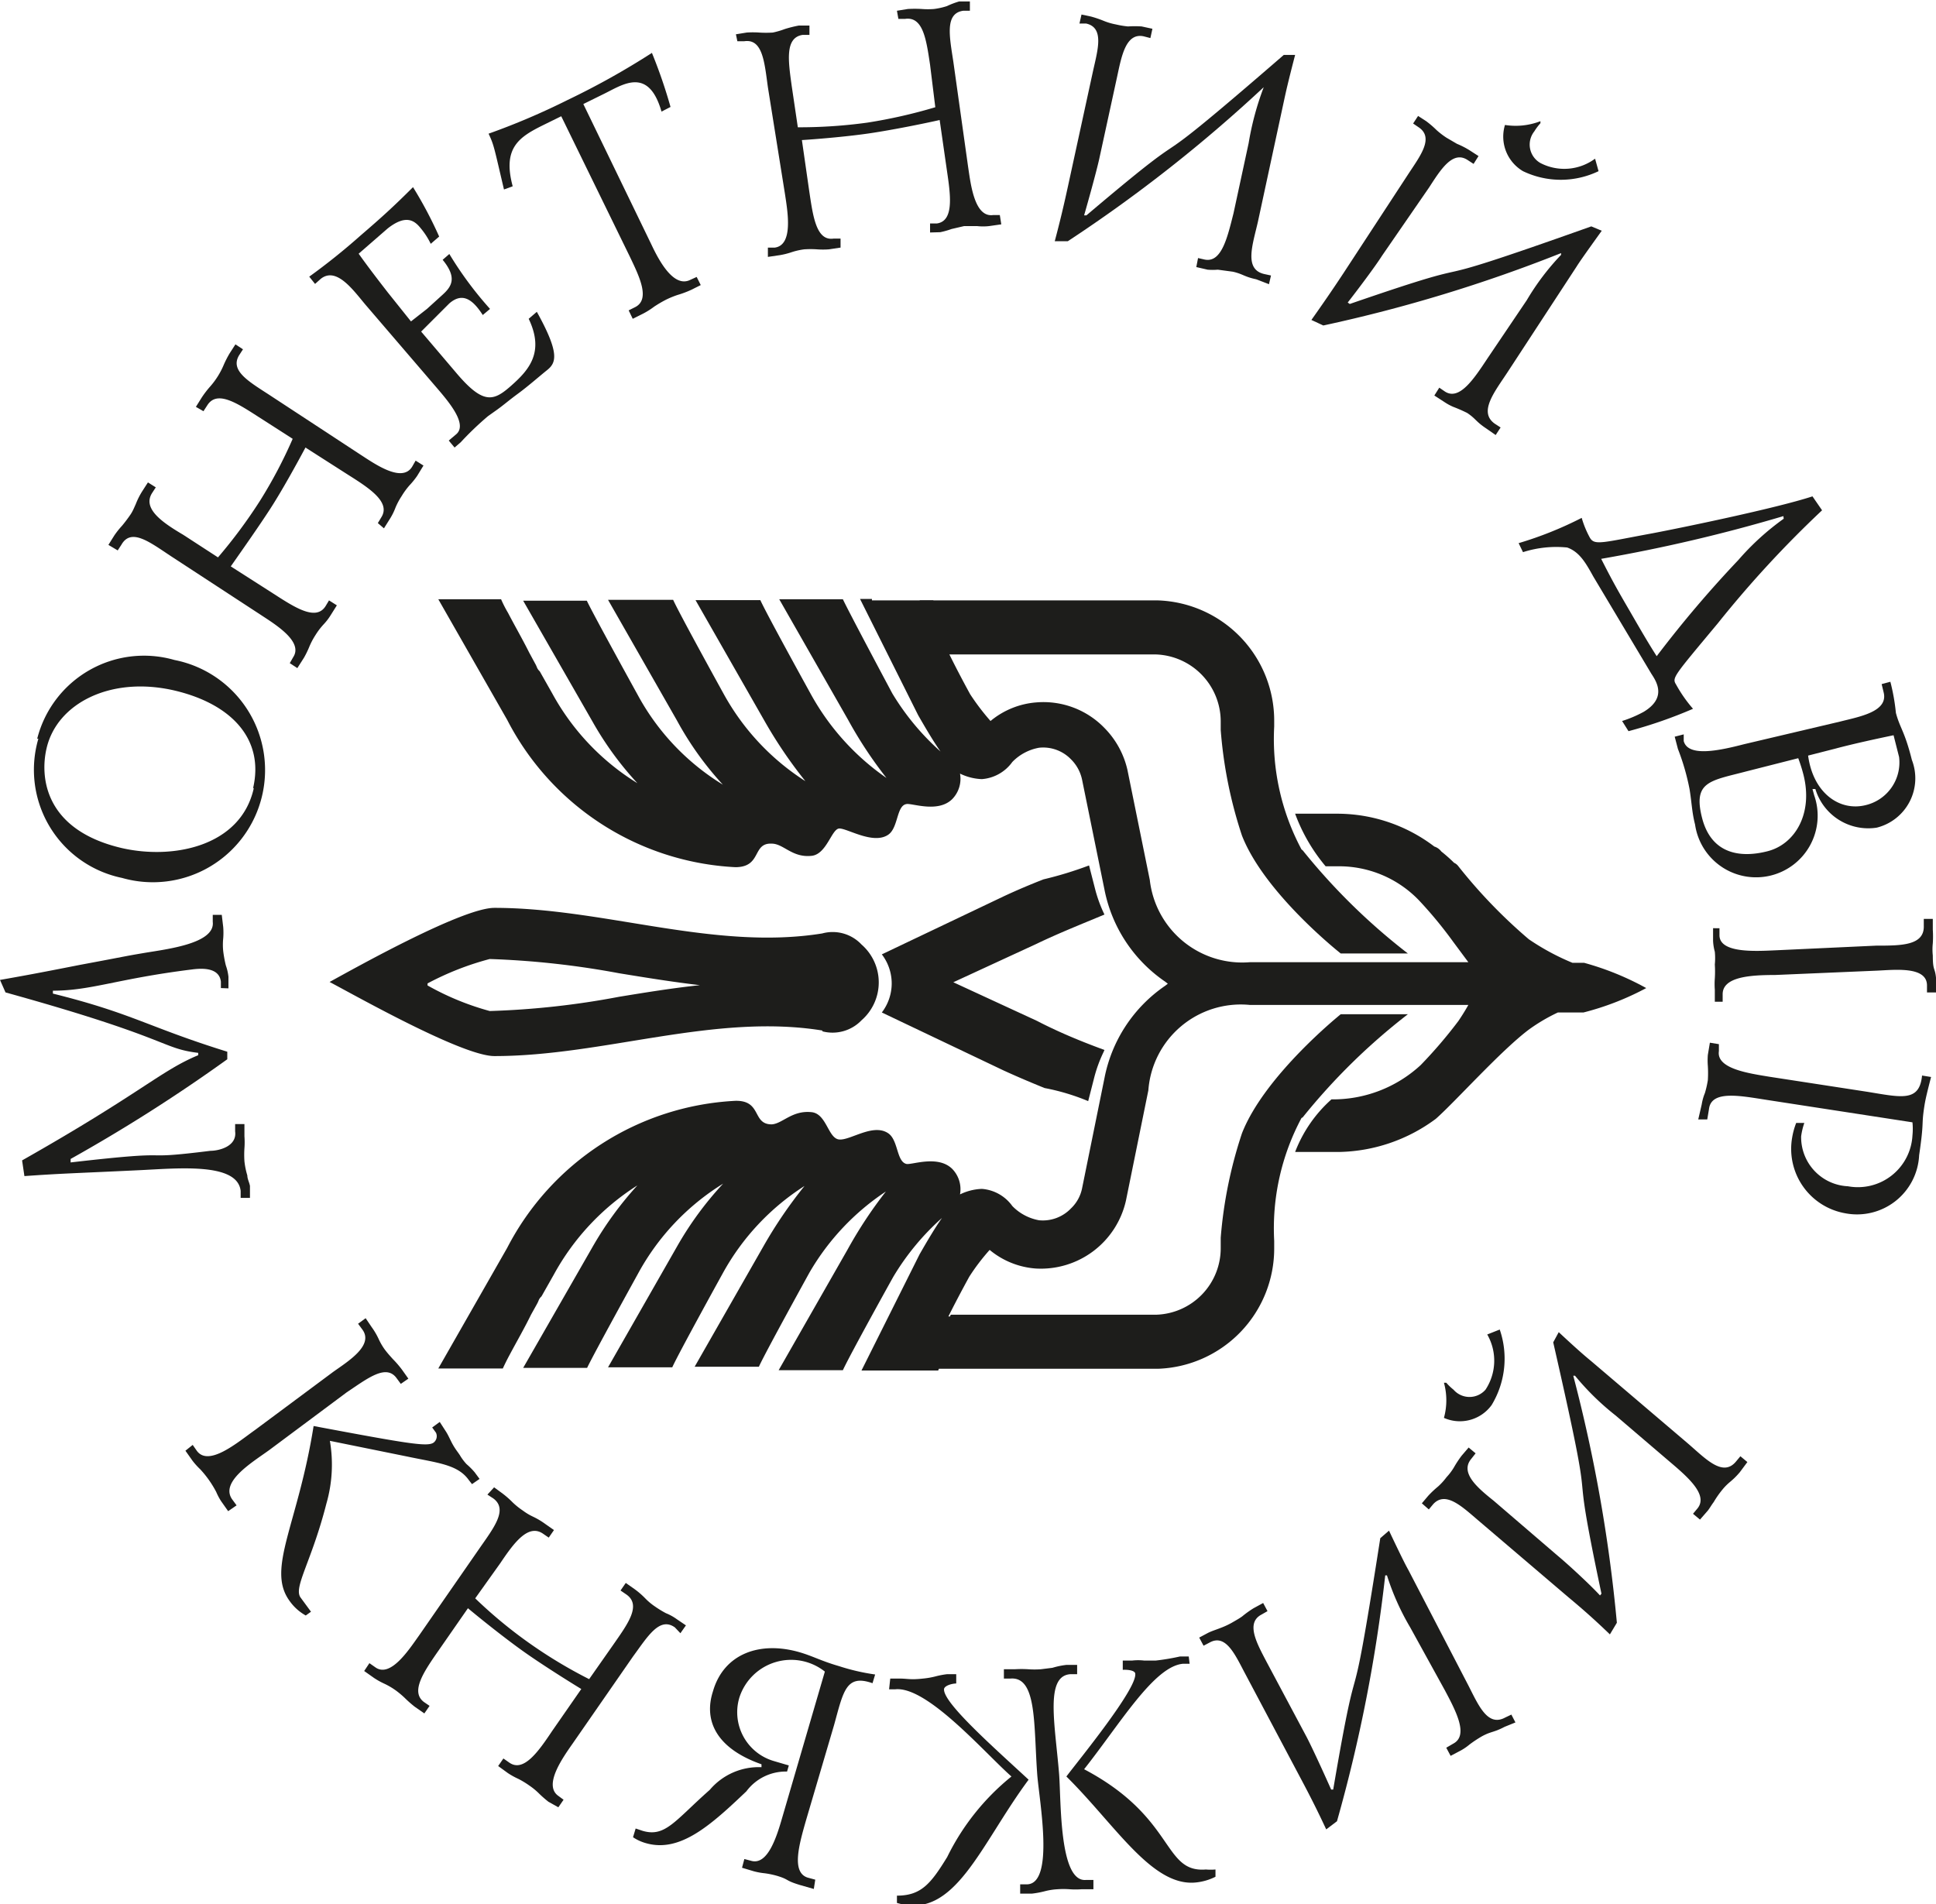
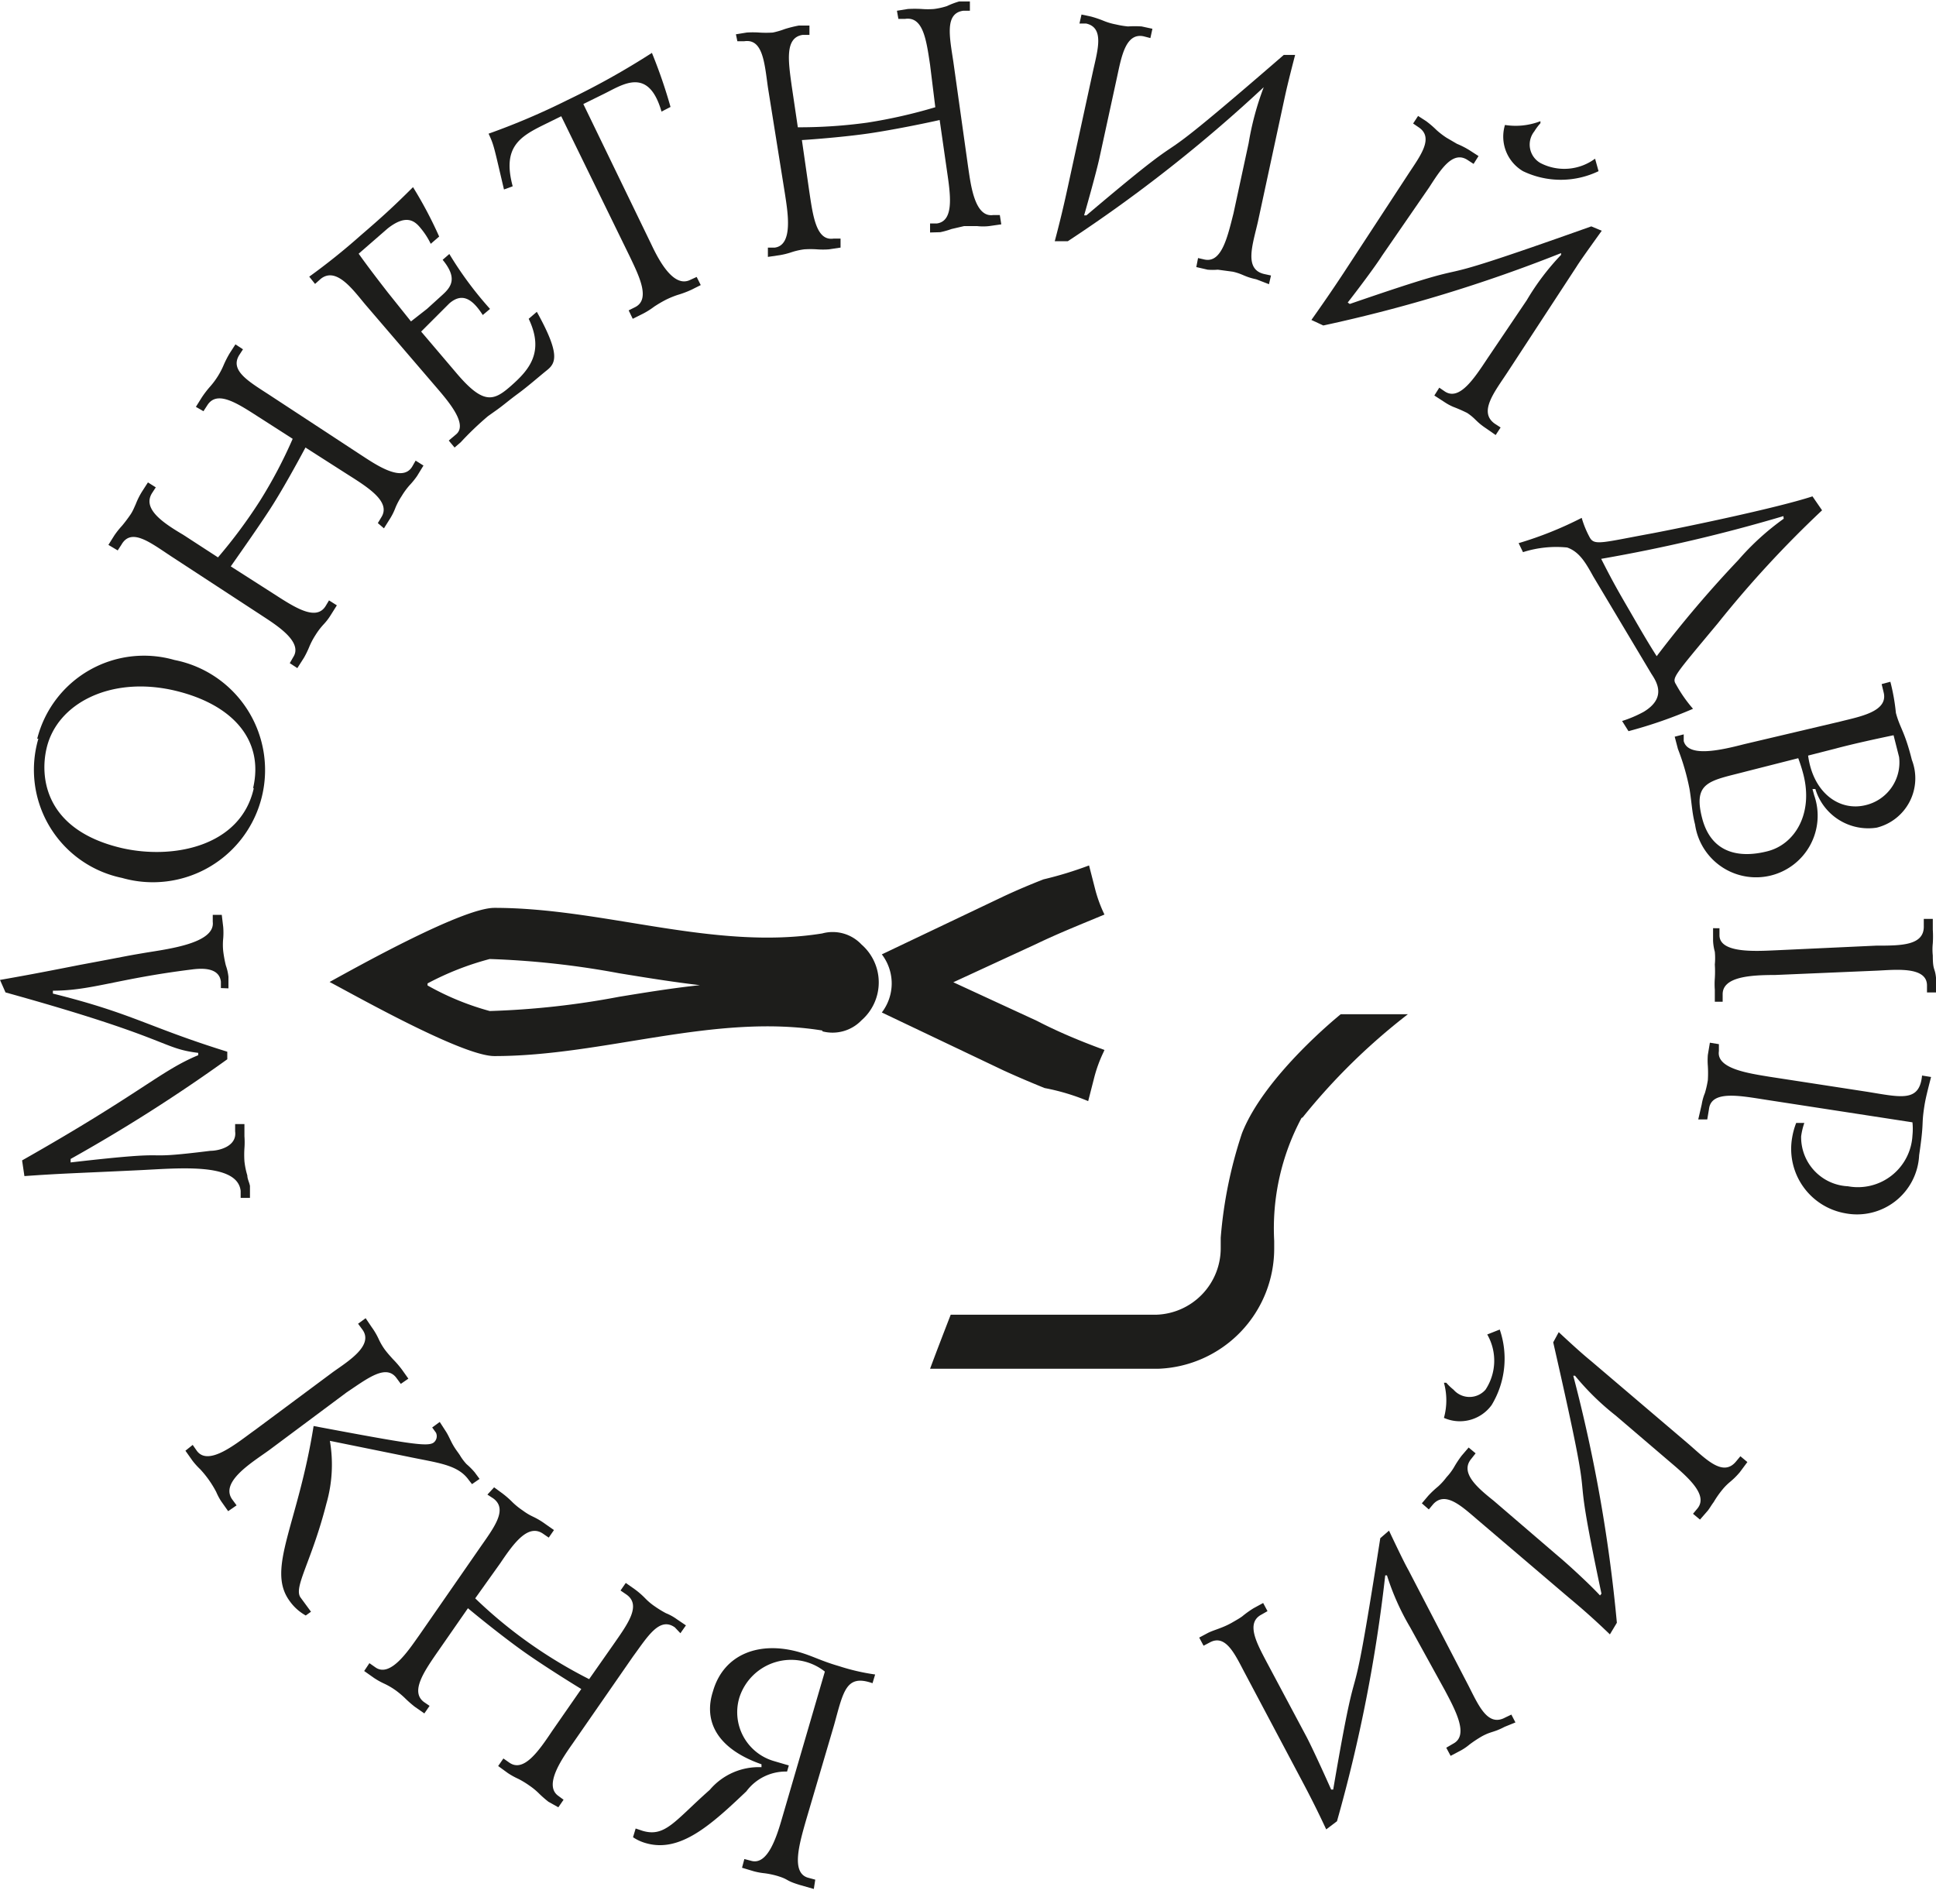
<svg xmlns="http://www.w3.org/2000/svg" viewBox="0 0 66.61 65.53">
  <defs>
    <style>.cls-1{fill:none;}.cls-2{clip-path:url(#clip-path);}.cls-3{fill:#1d1d1b;}</style>
    <clipPath id="clip-path" transform="translate(0 0)">
      <rect class="cls-1" width="66.61" height="65.53" />
    </clipPath>
  </defs>
  <g id="Слой_2" data-name="Слой 2">
    <g id="Слой_1-2" data-name="Слой 1">
      <g class="cls-2">
        <path class="cls-3" d="M.76,39.93c4.13-2.34,4.76-3.08,6.06-3.62v-.08c-1.3-.16-.9-.49-6.63-2.08L0,33.72c.79-.14,1.24-.22,2.76-.52,1.67-.31,1.44-.28,2.21-.41s2.44-.32,2.35-1.07l0-.24.31,0,.05.42a2.51,2.51,0,0,1,0,.39,2.13,2.13,0,0,0,0,.44,4.21,4.21,0,0,0,.09.49,1.7,1.7,0,0,1,.09.39l0,.4L7.6,34l0-.22c-.06-.51-.69-.46-1-.42-2.57.32-3.46.73-4.78.73v.1c2.77.69,3.24,1.14,6,2l0,.26a56.33,56.33,0,0,1-5.39,3.43V40c4.06-.47,2-.05,4.81-.4.29,0,.92-.15.85-.67l0-.25.32,0,0,.42a2.8,2.8,0,0,1,0,.41,3.39,3.39,0,0,0,0,.45,2.66,2.66,0,0,0,.1.49c0,.12.07.24.09.36l0,.41-.32,0,0-.24c-.11-1-2.21-.77-3.55-.71-2.09.1-2.64.11-3.89.2Z" transform="translate(0 0)" />
        <path class="cls-3" d="M8.71,27.11C9.09,25.46,8,24.23,6,23.76c-2.2-.51-4.05.45-4.4,2-.23,1-.05,2.8,2.58,3.42,1.77.41,4.1-.05,4.55-2.05M1.28,25.42A3.79,3.79,0,0,1,6,22.71a3.86,3.86,0,1,1-1.8,7.5,3.8,3.8,0,0,1-2.88-4.79" transform="translate(0 0)" />
        <path class="cls-3" d="M3.73,18.75l.2-.32a2.88,2.88,0,0,1,.27-.34c.1-.12.19-.24.28-.37s.13-.24.19-.37a2.58,2.58,0,0,1,.22-.44l.2-.31.27.17-.13.2c-.33.53.34,1,1.07,1.43l1.2.78a17.39,17.39,0,0,0,1.44-1.94,16.06,16.06,0,0,0,1.13-2.14l-1.2-.77c-.73-.47-1.41-.91-1.74-.38l-.13.2L6.74,14l.2-.32a3.4,3.4,0,0,1,.3-.39,2.72,2.72,0,0,0,.46-.74,3.6,3.6,0,0,1,.2-.39l.2-.31.26.17-.13.2c-.34.55.37.93,1.1,1.41l3.05,2c.51.33,1.45,1,1.8.43l.12-.21.27.17-.22.36a2.78,2.78,0,0,1-.26.32,2.51,2.51,0,0,0-.27.37,2.42,2.42,0,0,0-.21.39,2.12,2.12,0,0,1-.18.37l-.22.35L13,18l.12-.2c.33-.52-.41-1-1.14-1.46l-1.47-.94c-.3.56-.8,1.47-1.2,2.09s-1,1.47-1.37,2l1.47.94c.73.47,1.46.95,1.79.43l.12-.2.27.17-.22.35a2,2,0,0,1-.25.32,2.42,2.42,0,0,0-.27.36,2.52,2.52,0,0,0-.21.4,3.18,3.18,0,0,1-.18.37l-.23.36-.26-.17.12-.21c.35-.54-.63-1.13-1.13-1.46l-3.06-2c-.73-.48-1.38-1-1.72-.41l-.13.2Z" transform="translate(0 0)" />
        <path class="cls-3" d="M12.57,10.48c-.42-.5-1-1.32-1.54-.88l-.19.17-.2-.25A22.4,22.4,0,0,0,12.41,8.1c.71-.61,1.14-1,1.8-1.66a14.12,14.12,0,0,1,.9,1.7l-.29.25a2.57,2.57,0,0,0-.34-.53c-.2-.25-.49-.51-1.14,0l-1,.87c.35.49.69.93,1,1.33l.8,1,.55-.43.54-.49c.32-.29.5-.59,0-1.2l.23-.2a12.44,12.44,0,0,0,1.4,1.89l-.25.21c-.36-.56-.71-.78-1.15-.4L15,10.9l-.51.51,1.19,1.4c.95,1.13,1.3,1,1.91.46s1.15-1.15.6-2.3l.28-.24c.79,1.42.67,1.75.36,2s-.66.56-1,.81-.48.38-.73.56l-.31.22a10.63,10.63,0,0,0-.94.9l-.21.18-.2-.24.26-.22c.39-.34-.24-1.09-.66-1.58Z" transform="translate(0 0)" />
        <path class="cls-3" d="M17.34,6.52C17,5.08,17,5,16.81,4.6a24.33,24.33,0,0,0,2.72-1.16,26.49,26.49,0,0,0,2.9-1.62,17.38,17.38,0,0,1,.64,1.86l-.31.16c-.44-1.53-1.3-.95-1.94-.63l-.75.37,2.34,4.83c.25.53.76,1.51,1.34,1.22l.22-.1.14.28-.32.16a3.41,3.41,0,0,1-.48.18,3.2,3.2,0,0,0-.39.16,4.36,4.36,0,0,0-.41.24,2.74,2.74,0,0,1-.36.23l-.38.19-.14-.29.22-.11c.54-.27.14-1.07-.19-1.76L19.31,4l-.61.3c-.83.41-1.42.78-1.06,2.11Z" transform="translate(0 0)" />
        <path class="cls-3" d="M25.32,1.18l.37-.06a3.17,3.17,0,0,1,.43,0,3.71,3.71,0,0,0,.47,0A2.74,2.74,0,0,0,27,1a4.21,4.21,0,0,1,.48-.12l.37,0,0,.32-.23,0c-.62.09-.5.89-.38,1.76l.21,1.42a17.2,17.2,0,0,0,2.39-.16,17.73,17.73,0,0,0,2.34-.53L32,2.23c-.13-.87-.24-1.67-.86-1.58l-.23,0L30.86.37l.37-.06a4,4,0,0,1,.49,0,2.83,2.83,0,0,0,.41,0,2.42,2.42,0,0,0,.45-.1A2.88,2.88,0,0,1,33,.05l.37,0,0,.32-.23,0c-.64.09-.47.89-.34,1.75l.51,3.63c.09.6.22,1.74.86,1.65l.23,0,.05.32-.42.06a1.86,1.86,0,0,1-.41,0l-.45,0-.43.1a2.85,2.85,0,0,1-.39.11L32,8l0-.31.23,0c.61-.08.47-1,.35-1.82l-.25-1.74c-.62.14-1.63.34-2.36.45s-1.75.2-2.38.24l.25,1.74c.13.87.24,1.74.84,1.65l.24,0,0,.31-.4.06a2.75,2.75,0,0,1-.41,0,3.25,3.25,0,0,0-.44,0,2.33,2.33,0,0,0-.44.1,2.6,2.6,0,0,1-.4.1l-.41.06,0-.32.24,0c.64-.09.44-1.23.35-1.83L26.42,3c-.12-.87-.18-1.68-.82-1.58l-.23,0Z" transform="translate(0 0)" />
        <path class="cls-3" d="M43.22,9.61c-.42-.09-.45-.18-.8-.26l-.52-.07a2.09,2.09,0,0,1-.35,0l-.39-.09.06-.31.22.05c.59.13.79-.76,1-1.59l.52-2.41A10,10,0,0,1,43.48,3l0,0a50.55,50.55,0,0,1-6.74,5.3l-.45,0c.18-.68.3-1.18.45-1.87l.87-4c.16-.72.39-1.48-.24-1.62l-.23,0,.07-.31.33.07a3.81,3.81,0,0,1,.44.15,2.12,2.12,0,0,0,.41.12,3.07,3.07,0,0,0,.42.07,3.57,3.57,0,0,1,.47,0l.37.08-.07.32-.23-.06c-.61-.13-.76.67-.91,1.37l-.62,2.85c-.1.45-.39,1.49-.52,1.94l.08,0c4.51-3.82,1.18-.66,6.79-5.52h.39c-.26,1-.32,1.29-.36,1.47l-.92,4.27c-.18.79-.49,1.64.22,1.8l.23.05-.07.3Z" transform="translate(0 0)" />
        <path class="cls-3" d="M55,5.89a3,3,0,0,1-2.6,0,1.38,1.38,0,0,1-.62-1.59A2.36,2.36,0,0,0,53,4.17l0,.07a1.86,1.86,0,0,0-.21.28A.73.73,0,0,0,53,5.61a1.78,1.78,0,0,0,1.88-.15Zm-3.87,8.85c-.36-.24-.35-.33-.65-.53A5.2,5.2,0,0,0,50,14a1.87,1.87,0,0,1-.31-.17l-.34-.22.17-.27.19.13c.5.33,1-.43,1.47-1.14l1.35-2a8.54,8.54,0,0,1,1.18-1.56l0-.06a51.49,51.49,0,0,1-8.18,2.49l-.41-.19c.41-.58.7-1,1.09-1.59l2.25-3.44c.4-.61.89-1.24.35-1.6l-.19-.13.17-.26.28.18a3.47,3.47,0,0,1,.36.31,2.78,2.78,0,0,0,.34.26l.36.21a2.89,2.89,0,0,1,.43.22l.31.2-.17.27-.2-.13c-.52-.35-.94.34-1.33.94L47.55,8.8c-.24.38-.89,1.24-1.18,1.61l.07.05c5.57-1.92,1.34-.19,8.31-2.67l.36.15c-.61.85-.77,1.08-.87,1.24l-2.38,3.64c-.44.67-1,1.36-.43,1.76l.2.13-.17.26Z" transform="translate(0 0)" />
        <path class="cls-3" d="M61.36,17.76a55.08,55.08,0,0,1-6.27,1.47c.3.59.48.93.87,1.6S56.63,22,57,22.58a39.46,39.46,0,0,1,2.81-3.31,8.94,8.94,0,0,1,1.56-1.42Zm-9.11.93a12.6,12.6,0,0,0,2.17-.87,3.36,3.36,0,0,0,.28.68c.16.28.42.17,2.16-.15,1-.19,4.25-.86,5.5-1.27l.33.48a37.33,37.33,0,0,0-3.58,3.88c-1.54,1.85-1.59,1.88-1.44,2.12a4.75,4.75,0,0,0,.58.83,15.8,15.8,0,0,1-2.22.77l-.22-.35a4.12,4.12,0,0,0,.75-.32c.77-.47.46-1,.26-1.3l-2-3.35c-.25-.45-.47-.85-.9-1a3.76,3.76,0,0,0-1.52.16Z" transform="translate(0 0)" />
        <path class="cls-3" d="M62.21,26c.17,1.28,1.08,1.94,2,1.7a1.51,1.51,0,0,0,1.13-1.65l-.19-.75c-.43.09-1.33.28-2,.46Zm-2.11.54c-1.25.33-1.86.34-1.54,1.6s1.33,1.39,2.26,1.15,1.57-1.28,1.23-2.63a5.4,5.4,0,0,0-.18-.57Zm3.21-1.71c.67-.17,1.66-.34,1.5-1l-.07-.29.3-.08a7,7,0,0,1,.19,1.07c.14.53.3.62.55,1.62a1.75,1.75,0,0,1-1.21,2.33,1.9,1.9,0,0,1-2.11-1.33l-.1,0,.06.22a2.12,2.12,0,1,1-4.1,1c-.11-.43-.11-.73-.19-1.22a8,8,0,0,0-.4-1.38l-.11-.42.31-.08,0,.23c.15.56,1.22.33,2.07.11Z" transform="translate(0 0)" />
        <path class="cls-3" d="M59.16,31.94v.24c0,.63,1.25.55,1.94.52l3.45-.16c.86,0,1.66,0,1.64-.68v-.24h.31l0,.37a3.69,3.69,0,0,1,0,.47,2,2,0,0,0,0,.42c0,.59.09.37.12.89v.38H66.3v-.24c0-.66-1.08-.54-1.71-.51l-3.52.15c-.85,0-1.82.06-1.8.68l0,.24H59l0-.41a2.66,2.66,0,0,1,0-.39,3.85,3.85,0,0,0,0-.48,2.28,2.28,0,0,0,0-.44,1.67,1.67,0,0,1-.06-.38l0-.43Z" transform="translate(0 0)" />
        <path class="cls-3" d="M58.55,38a1.74,1.74,0,0,1,.11-.39,3.48,3.48,0,0,0,.1-.44,4,4,0,0,0,0-.49,2.38,2.38,0,0,1,0-.38l.07-.42.31.05,0,.24c-.09.6,1,.76,1.73.88l3.38.52c1.17.19,1.79.36,1.88-.56l.31.05c-.12.47-.19.74-.23,1-.11.71,0,.47-.18,1.69a2.14,2.14,0,0,1-2.54,2,2.25,2.25,0,0,1-1.83-2.6,2.54,2.54,0,0,1,.14-.51l.28,0a2.37,2.37,0,0,0-.11.46,1.69,1.69,0,0,0,1.61,1.72,1.88,1.88,0,0,0,2.22-1.75,2.26,2.26,0,0,0,0-.45l-5-.77c-.91-.14-1.92-.35-2,.31l-.06.36-.31,0Z" transform="translate(0 0)" />
        <path class="cls-3" d="M15.33,49.24c.1.15.16.31.25.47s.16.24.24.36a1.78,1.78,0,0,0,.23.31,2.47,2.47,0,0,1,.28.28l.17.23-.26.18-.11-.14c-.38-.54-1.08-.59-2.12-.81l-2.66-.54a4.85,4.85,0,0,1-.12,2.16c-.51,2-1.14,2.88-.89,3.23l.36.49-.18.13a1.69,1.69,0,0,1-.57-.52c-.78-1.1.3-2.61.84-6,3.3.62,3.92.72,4.13.57A.28.28,0,0,0,15,49.3l-.13-.18.26-.19Zm-8.7.48.14.2c.41.57,1.42-.3,2-.71l2.69-2c.52-.37,1.42-.92,1-1.47l-.14-.19.26-.19.21.31a2.44,2.44,0,0,1,.24.41,2.12,2.12,0,0,0,.21.36c.09.12.18.22.28.33a3.47,3.47,0,0,1,.31.36l.22.31-.26.18-.14-.19c-.36-.51-1,0-1.72.48L9.26,49.9C8.68,50.32,7.54,51,8,51.61l.14.19L7.85,52l-.24-.34a2,2,0,0,1-.17-.32,3.58,3.58,0,0,0-.55-.78,2.52,2.52,0,0,1-.27-.3l-.24-.34Z" transform="translate(0 0)" />
        <path class="cls-3" d="M17,51.18l.3.22a3,3,0,0,1,.33.29,2.54,2.54,0,0,0,.36.29,2,2,0,0,0,.35.21,2.58,2.58,0,0,1,.42.25l.3.21-.18.26-.19-.13c-.51-.36-1,.3-1.47,1L16.35,55a15.87,15.87,0,0,0,1.86,1.54,16.29,16.29,0,0,0,2.06,1.24l.82-1.17c.5-.72,1-1.38.45-1.75l-.19-.13.18-.26.3.21a2.83,2.83,0,0,1,.37.32,2.08,2.08,0,0,0,.32.27,3.68,3.68,0,0,0,.39.24,1.76,1.76,0,0,1,.38.21l.31.21-.19.27L23.22,56c-.53-.38-.94.32-1.44,1l-2.08,3c-.35.5-1,1.42-.5,1.79l.19.14-.18.26L18.87,62a4,4,0,0,1-.31-.27,2.34,2.34,0,0,0-.35-.29,3,3,0,0,0-.38-.23,2.53,2.53,0,0,1-.36-.2l-.33-.24.18-.26.2.14c.49.35,1-.37,1.48-1.09l1-1.44c-.54-.33-1.41-.88-2-1.3s-1.41-1.07-1.9-1.48l-1,1.44c-.5.72-1,1.43-.51,1.79l.19.13-.18.26-.33-.23a4,4,0,0,1-.31-.27,3.07,3.07,0,0,0-.34-.29,2.5,2.5,0,0,0-.39-.23,2.53,2.53,0,0,1-.36-.2l-.34-.24.18-.27.2.14c.52.38,1.15-.59,1.5-1.08l2.08-3c.5-.72,1-1.35.48-1.73l-.2-.13Z" transform="translate(0 0)" />
        <path class="cls-3" d="M27.74,62.61c-.25.87-.52,1.82.05,2l.26.07L28,65l-.49-.14c-.52-.16-.34-.18-.77-.31a3,3,0,0,0-.43-.09,2.32,2.32,0,0,1-.38-.07l-.4-.12.08-.3.23.06c.57.17.88-.81,1.08-1.51l1.46-5a1.87,1.87,0,0,0-2.94.89,1.75,1.75,0,0,0,1.19,2.19l.51.15-.06.21a1.69,1.69,0,0,0-1.4.68c-1.23,1.17-2.29,2.13-3.47,1.78a1.52,1.52,0,0,1-.43-.2l.09-.3.24.08c.78.23,1.11-.35,2.31-1.41a2.21,2.21,0,0,1,1.78-.78l0-.1c-1.54-.54-2-1.49-1.67-2.51.37-1.29,1.61-1.75,3-1.34.44.13.74.3,1.33.47a7.31,7.31,0,0,0,1.25.29l-.09.3c-.91-.32-1,.27-1.32,1.43Z" transform="translate(0 0)" />
-         <path class="cls-3" d="M40.93,57.25h-.22c-1,.08-2.16,2.05-3.41,3.63,3.16,1.67,2.69,3.57,4.19,3.45a1.86,1.86,0,0,0,.33,0l0,.25a1.93,1.93,0,0,1-.71.2c-1.49.12-2.75-2-4.42-3.65.43-.57,2.42-3,2.37-3.53,0-.13-.29-.15-.43-.14l0-.32.33,0a1.79,1.79,0,0,1,.4,0h.41A7.8,7.8,0,0,0,40.6,57l.3,0ZM35.1,64.84l.26,0c.91-.07.41-2.81.33-3.74-.13-1.72,0-3.41-.92-3.34l-.23,0,0-.32.37,0a3.7,3.7,0,0,1,.47,0,3.09,3.09,0,0,0,.43,0l.4-.05a2.73,2.73,0,0,1,.48-.1l.37,0,0,.32-.24,0c-.87.07-.52,1.72-.38,3.44.07.93,0,3.72.92,3.64l.26,0,0,.32-.41,0a2.77,2.77,0,0,1-.41,0,2.94,2.94,0,0,0-.42,0,2.24,2.24,0,0,0-.44.07,3.25,3.25,0,0,1-.43.08l-.41,0Zm-4.47-7.08.3,0c.31,0,.38.05.83,0a2.7,2.7,0,0,0,.41-.07,3,3,0,0,1,.41-.08l.32,0,0,.32c-.15,0-.43.08-.42.21,0,.49,1.79,2.06,2.91,3.1-1.67,2.25-2.54,4.85-4.53,4.24l0-.25c.84,0,1.17-.42,1.73-1.33a8.19,8.19,0,0,1,2.21-2.77c-.91-.8-2.9-3.12-4-3l-.21,0Z" transform="translate(0 0)" />
        <path class="cls-3" d="M51.77,59.42c-.38.2-.45.15-.77.32a4.17,4.17,0,0,0-.44.29,1.87,1.87,0,0,1-.29.2l-.36.19-.15-.28L50,60c.53-.28.11-1.09-.29-1.84L48.52,56a8.6,8.6,0,0,1-.8-1.79h-.06A52.48,52.48,0,0,1,46,62.67l-.37.28c-.3-.64-.53-1.1-.86-1.72l-1.93-3.64c-.34-.64-.66-1.38-1.22-1.07l-.21.11-.15-.28.3-.16c.14-.07.28-.11.43-.17a2.76,2.76,0,0,0,.39-.18c.12-.07.25-.14.36-.22a3.48,3.48,0,0,1,.39-.28l.33-.18.15.28-.21.12c-.55.29-.15,1,.18,1.63l1.37,2.57c.21.4.66,1.39.85,1.82l.07,0c1-5.86.47-1.28,1.62-8.65l.3-.26c.45.95.58,1.2.67,1.36l2,3.85c.38.72.69,1.57,1.33,1.22L52,59l.14.27Z" transform="translate(0 0)" />
        <path class="cls-3" d="M51.6,45.75a3.08,3.08,0,0,1-.28,2.6,1.35,1.35,0,0,1-1.64.44,2.27,2.27,0,0,0,0-1.21l.08,0a1.88,1.88,0,0,0,.25.24.73.73,0,0,0,1.1,0,1.81,1.81,0,0,0,.06-1.9Zm8.26,4.91c-.28.33-.37.32-.6.6a3.3,3.3,0,0,0-.3.43c-.07.09-.13.2-.2.29l-.27.31-.24-.2.15-.18c.38-.46-.3-1.06-.95-1.61l-1.86-1.59a9,9,0,0,1-1.4-1.37l-.06,0a52.41,52.41,0,0,1,1.5,8.5l-.24.4c-.51-.49-.89-.83-1.43-1.28l-3.12-2.66c-.55-.47-1.11-1-1.53-.54l-.15.18-.24-.21.22-.26a3.47,3.47,0,0,1,.34-.32,2.21,2.21,0,0,0,.29-.32,2,2,0,0,0,.25-.33,3.62,3.62,0,0,1,.27-.41l.24-.28.24.2-.15.19c-.4.48.22,1,.77,1.44l2.2,1.89c.35.29,1.12,1,1.46,1.37l.05-.06c-1.23-5.81,0-1.37-1.66-8.65l.19-.35c.76.71,1,.9,1.12,1l3.3,2.81c.61.52,1.22,1.2,1.68.64l.15-.18.24.2Z" transform="translate(0 0)" />
        <path class="cls-3" d="M14.71,33.84A9.9,9.9,0,0,1,16.85,33h0a29.52,29.52,0,0,1,4.45.49c.92.15,1.84.3,2.78.41-.94.1-1.86.25-2.78.4a28.28,28.28,0,0,1-4.45.49h0a9.32,9.32,0,0,1-2.14-.88s0,0,0,0M28.3,35.49a1.38,1.38,0,0,0,1.34-.38,1.73,1.73,0,0,0,0-2.61,1.36,1.36,0,0,0-1.35-.38c-3.72.6-7.52-.88-11.28-.88-1.09,0-4.67,2-5.67,2.55a0,0,0,0,0,0,0c1,.53,4.58,2.55,5.67,2.55,3.76,0,7.56-1.48,11.28-.88" transform="translate(0 0)" />
        <path class="cls-3" d="M38,36.13s0,0,0,0c-.79-.29-1.57-.61-2.32-1l-2.88-1.33s0,0,0,0l2.88-1.33c.75-.36,1.53-.67,2.32-1,0,0,0,0,0,0a4.7,4.7,0,0,1-.33-.91l-.2-.78s0,0,0,0a12.82,12.82,0,0,1-1.57.48c-.46.18-.91.37-1.36.58l-4.2,2s0,0,0,0a1.65,1.65,0,0,1,.34,1v0a1.65,1.65,0,0,1-.34,1s0,0,0,0l4.2,2c.46.21.93.41,1.4.6h0a7.54,7.54,0,0,1,1.5.45h0l.2-.78a4.7,4.7,0,0,1,.33-.91" transform="translate(0 0)" />
        <path class="cls-3" d="M44.82,38.45a21.45,21.45,0,0,1,3.62-3.55H46.13S43.51,37,42.73,39A15.2,15.2,0,0,0,42,42.59h0v.18s0,.06,0,.09v.07a2.29,2.29,0,0,1-2.22,2.31H32.71c-.24.62-.48,1.24-.71,1.86h7.84v0a4.14,4.14,0,0,0,4-4.16v-.24a8.06,8.06,0,0,1,.94-4.23" transform="translate(0 0)" />
-         <path class="cls-3" d="M44.82,29.26a21.45,21.45,0,0,0,3.62,3.55H46.13s-2.62-2.06-3.4-4.06A15.2,15.2,0,0,1,42,25.12h0V25s0-.07,0-.1v-.07a2.31,2.31,0,0,0-2.22-2.31H32.36l-.72-1.86h8.2v0a4.14,4.14,0,0,1,4,4.16V25a8.06,8.06,0,0,0,.94,4.23" transform="translate(0 0)" />
-         <path class="cls-3" d="M30,20.61h-.41l2,4c.27.47.53.91.77,1.25a8.64,8.64,0,0,1-1.66-2h0S29.22,21.09,29,20.62a0,0,0,0,0,0,0H26.81s0,0,0,0l2.37,4.15a14.53,14.53,0,0,0,1.32,2,8.48,8.48,0,0,1-2.6-2.88s-1.53-2.77-1.74-3.24c0,0,0,0,0,0H23.93s0,0,0,0l2.37,4.15a15.7,15.7,0,0,0,1.41,2.08s0,0,0,0a8.31,8.31,0,0,1-2.81-3s-1.53-2.77-1.74-3.24H20.92s0,0,0,0l2.37,4.15A11,11,0,0,0,24.87,27a8.18,8.18,0,0,1-2.93-3.09s-1.53-2.77-1.75-3.24a0,0,0,0,0,0,0H18s0,0,0,0l2.38,4.15a11.23,11.23,0,0,0,1.55,2.13A8.3,8.3,0,0,1,19,23.86l-.43-.76a.38.38,0,0,1-.09-.12,1,1,0,0,0-.07-.15l-.2-.37h0c-.23-.46-.49-.91-.73-1.37a4.16,4.16,0,0,1-.24-.47,0,0,0,0,0,0,0H15.08s0,0,0,0l2.37,4.15a9.36,9.36,0,0,0,7.85,5.07c.92,0,.57-.84,1.25-.81.41,0,.7.49,1.37.42.52-.05.69-.92.95-.94s1.16.56,1.68.22c.36-.23.29-1,.63-1.06.17-.05,1.08.32,1.58-.17a1,1,0,0,0,.27-.88s0,0,0,0a1.87,1.87,0,0,0,.75.19,1.42,1.42,0,0,0,1.05-.59,1.7,1.7,0,0,1,.92-.49,1.33,1.33,0,0,1,1.1.4,1.38,1.38,0,0,1,.38.7L38,30.61a5,5,0,0,0,2.09,3.17l.09.07h0l-.09.07A5,5,0,0,0,38,37.1l-.77,3.79a1.31,1.31,0,0,1-.38.69,1.34,1.34,0,0,1-1.1.41,1.7,1.7,0,0,1-.92-.49,1.42,1.42,0,0,0-1.05-.59,1.87,1.87,0,0,0-.75.19,0,0,0,0,1,0,0,1,1,0,0,0-.27-.88c-.5-.49-1.41-.12-1.58-.17-.34-.09-.27-.83-.63-1.06-.52-.34-1.3.26-1.68.22s-.43-.89-.95-.94c-.67-.07-1,.4-1.37.42-.68,0-.33-.83-1.25-.81a9.37,9.37,0,0,0-7.85,5.06l-2.37,4.15s0,0,0,0H17.3q.11-.24.24-.48c.24-.45.5-.9.73-1.37h0l.2-.36a1,1,0,0,0,.07-.15.38.38,0,0,1,.09-.12l.43-.76a8.41,8.41,0,0,1,2.87-3.06,11.9,11.9,0,0,0-1.55,2.13L18,47.07s0,0,0,0h2.2c.22-.47,1.75-3.24,1.75-3.24a8.28,8.28,0,0,1,2.93-3.1,11.57,11.57,0,0,0-1.59,2.17l-2.37,4.15s0,0,0,0h2.21c.21-.47,1.74-3.24,1.74-3.24a8.31,8.31,0,0,1,2.81-3s0,0,0,0a15.56,15.56,0,0,0-1.41,2.07l-2.37,4.15s0,0,0,0h2.21c.21-.47,1.74-3.24,1.74-3.24A8.39,8.39,0,0,1,30.48,41a15.05,15.05,0,0,0-1.32,2l-2.37,4.15s0,0,0,0H29c.21-.47,1.74-3.23,1.75-3.24h0a8.64,8.64,0,0,1,1.66-2c-.24.34-.5.78-.77,1.25l-2,4h2.64c.23-.62.47-1.24.71-1.86h-.36s0,0,0,0c.36-.72.72-1.37.72-1.37a7.29,7.29,0,0,1,.7-.92l0,0a2.8,2.8,0,0,0,1.58.64,3,3,0,0,0,3.11-2.34l.77-3.79A3.19,3.19,0,0,1,43,34.58h7.52s-.13.24-.34.55a16,16,0,0,1-1.3,1.52,4.45,4.45,0,0,1-3.07,1.18,4.65,4.65,0,0,0-1.25,1.81c.44,0,1.06,0,1.5,0A5.75,5.75,0,0,0,49.4,38.5c.67-.59,2.23-2.34,3.2-3.07a6.13,6.13,0,0,1,1-.59h0c.29,0,.59,0,.88,0h0A9.52,9.52,0,0,0,56.64,34s0,0,0,0a9.75,9.75,0,0,0-2.14-.87h-.4a8.23,8.23,0,0,1-1.5-.81,17.83,17.83,0,0,1-2.43-2.52.36.36,0,0,0-.14-.11,5.34,5.34,0,0,0-.44-.39l0,0a.49.49,0,0,0-.24-.17A5.52,5.52,0,0,0,46,28c-.61,0-1.44,0-1.44,0a6.05,6.05,0,0,0,1.05,1.81H46a3.81,3.81,0,0,1,2.82,1.17A14.48,14.48,0,0,1,50,32.41l.52.7-7.52,0a3.2,3.2,0,0,1-3.44-2.83l-.77-3.79A3,3,0,0,0,38,25.05a2.92,2.92,0,0,0-2.34-.88,2.8,2.8,0,0,0-1.58.64l0,0a8.12,8.12,0,0,1-.7-.92s-.36-.65-.72-1.38c0,0,0,0,0,0H33c-.33-.61-.62-1.23-.89-1.85H30" transform="translate(0 0)" />
      </g>
    </g>
  </g>
</svg>